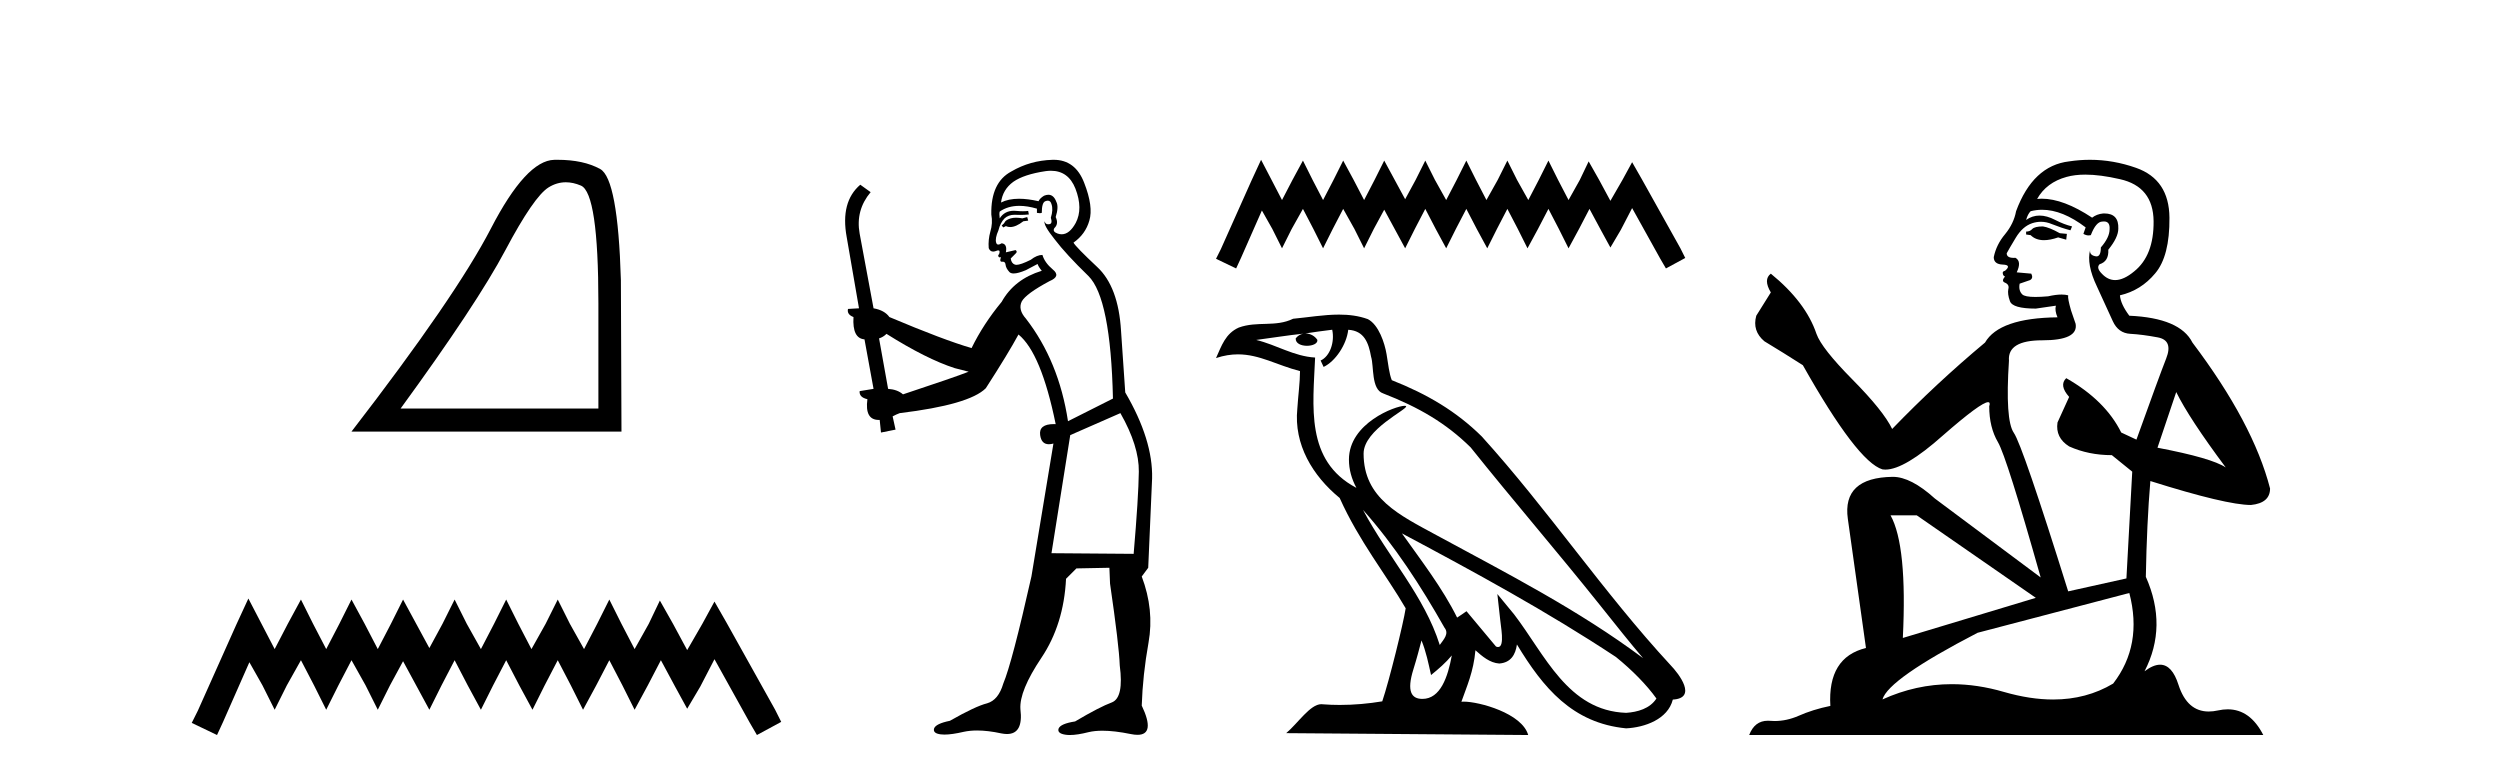
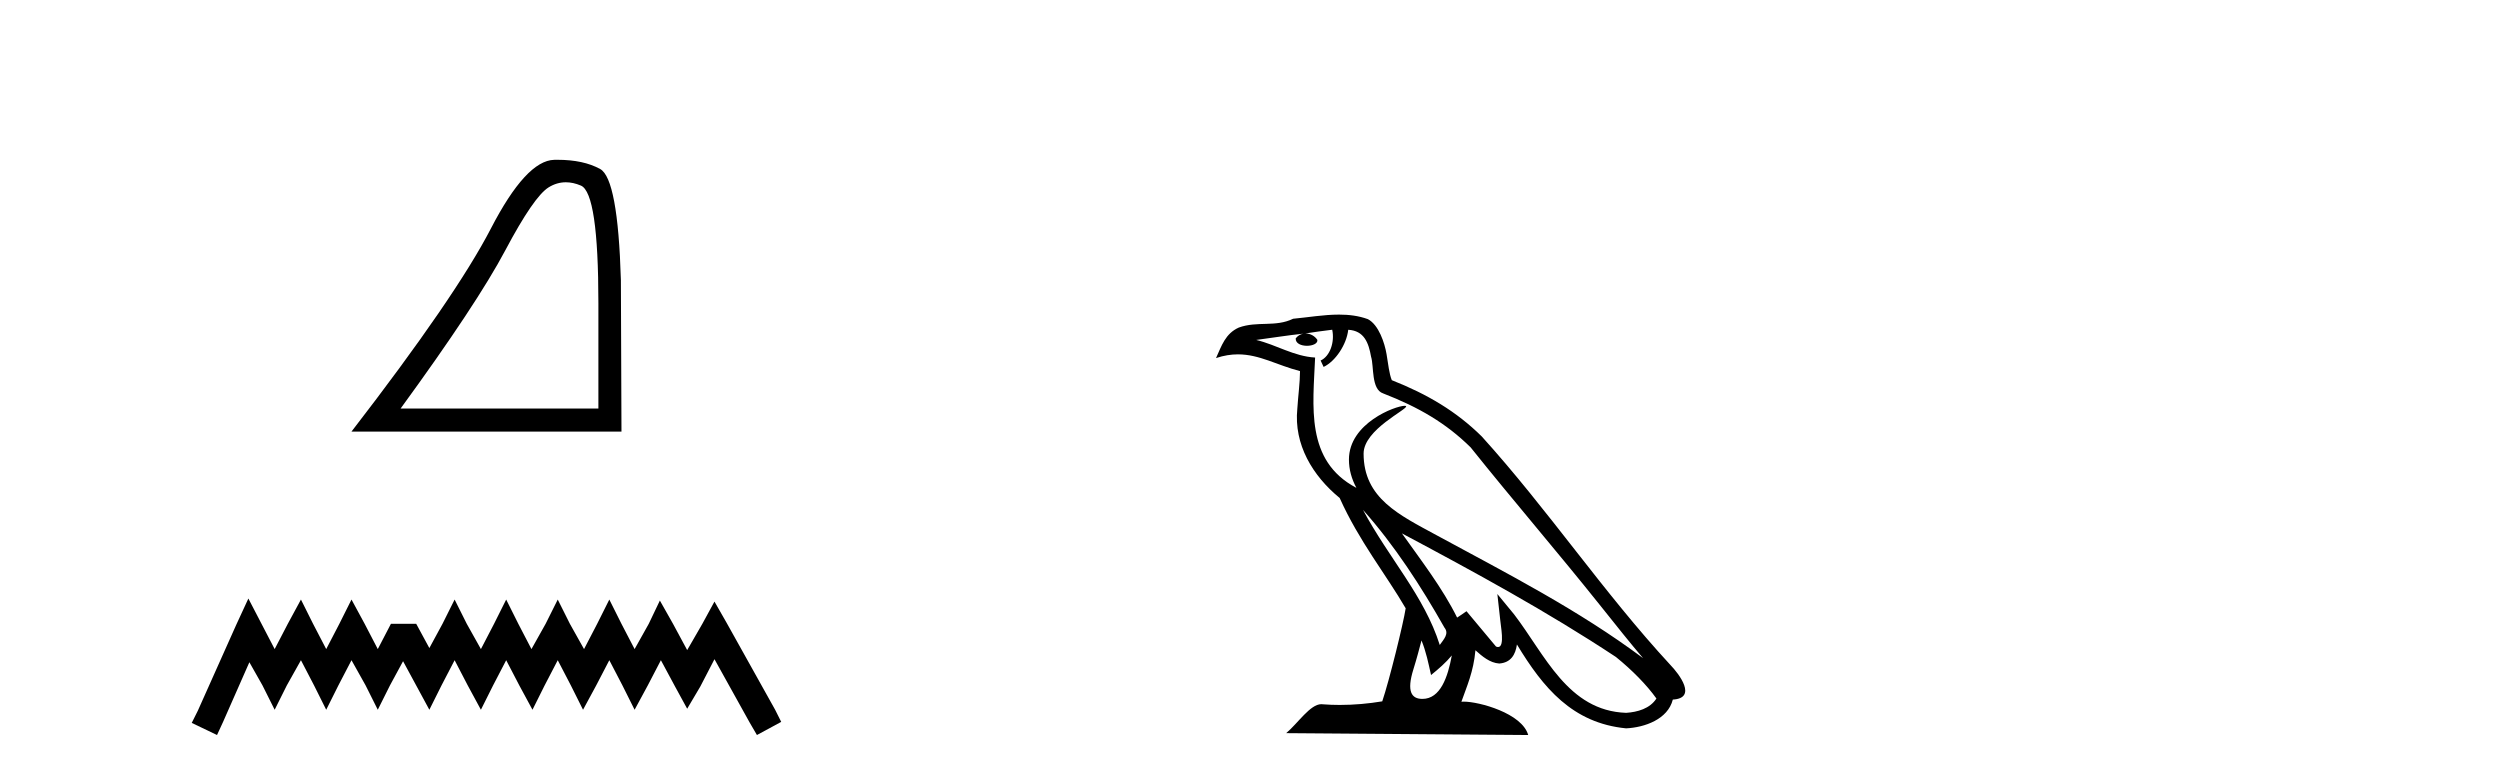
<svg xmlns="http://www.w3.org/2000/svg" width="132.0" height="41.0">
  <path d="M 29.877 9.624 Q 30.261 9.624 30.672 9.799 Q 31.595 10.189 31.595 16.004 L 31.595 21.569 L 21.153 21.569 Q 25.186 16.036 26.686 13.206 Q 28.187 10.377 28.968 9.892 Q 29.401 9.624 29.877 9.624 ZM 29.433 8.437 Q 29.35 8.437 29.265 8.439 Q 27.78 8.47 25.92 12.065 Q 24.06 15.66 18.558 22.788 L 32.814 22.788 L 32.783 14.785 Q 32.626 9.439 31.688 8.923 Q 30.804 8.437 29.433 8.437 Z" style="fill:#000000;stroke:none" />
-   <path d="M 13.114 31.602 L 12.473 32.99 L 10.444 37.528 L 10.124 38.169 L 11.459 38.809 L 11.779 38.115 L 13.167 34.966 L 13.861 36.193 L 14.502 37.475 L 15.142 36.193 L 15.89 34.859 L 16.584 36.193 L 17.224 37.475 L 17.865 36.193 L 18.559 34.859 L 19.306 36.193 L 19.947 37.475 L 20.588 36.193 L 21.282 34.912 L 21.976 36.193 L 22.67 37.475 L 23.31 36.193 L 24.004 34.859 L 24.698 36.193 L 25.392 37.475 L 26.033 36.193 L 26.727 34.859 L 27.421 36.193 L 28.115 37.475 L 28.755 36.193 L 29.449 34.859 L 30.143 36.193 L 30.784 37.475 L 31.478 36.193 L 32.172 34.859 L 32.866 36.193 L 33.507 37.475 L 34.201 36.193 L 34.895 34.859 L 35.642 36.247 L 36.283 37.421 L 36.977 36.247 L 37.724 34.805 L 39.593 38.169 L 39.966 38.809 L 41.248 38.115 L 40.927 37.475 L 38.365 32.884 L 37.724 31.763 L 37.084 32.937 L 36.283 34.325 L 35.535 32.937 L 34.841 31.709 L 34.254 32.937 L 33.507 34.272 L 32.813 32.937 L 32.172 31.656 L 31.531 32.937 L 30.837 34.272 L 30.09 32.937 L 29.449 31.656 L 28.809 32.937 L 28.061 34.272 L 27.367 32.937 L 26.727 31.656 L 26.086 32.937 L 25.392 34.272 L 24.645 32.937 L 24.004 31.656 L 23.364 32.937 L 22.67 34.218 L 21.976 32.937 L 21.282 31.656 L 20.641 32.937 L 19.947 34.272 L 19.253 32.937 L 18.559 31.656 L 17.918 32.937 L 17.224 34.272 L 16.53 32.937 L 15.89 31.656 L 15.196 32.937 L 14.502 34.272 L 13.808 32.937 L 13.114 31.602 Z" style="fill:#000000;stroke:none" />
-   <path d="M 54.237 11.461 L 53.981 11.53 Q 53.802 11.495 53.648 11.495 Q 53.494 11.495 53.366 11.53 Q 53.11 11.615 53.059 11.717 Q 53.007 11.82 52.888 11.905 L 52.973 12.008 L 53.11 11.94 Q 53.217 11.988 53.338 11.988 Q 53.642 11.988 54.032 11.683 L 54.288 11.649 L 54.237 11.461 ZM 55.486 9.016 Q 56.409 9.016 56.782 9.958 Q 57.192 11.017 56.799 11.769 Q 56.472 12.37 56.056 12.37 Q 55.952 12.37 55.843 12.332 Q 55.553 12.23 55.672 12.042 Q 55.911 11.82 55.74 11.461 Q 55.911 10.915 55.775 10.658 Q 55.637 10.283 55.353 10.283 Q 55.249 10.283 55.125 10.334 Q 54.903 10.47 54.835 10.624 Q 54.262 10.494 53.805 10.494 Q 53.241 10.494 52.854 10.693 Q 52.939 10.009 53.503 9.599 Q 54.066 9.206 55.211 9.036 Q 55.354 9.016 55.486 9.016 ZM 46.807 17.628 Q 48.925 18.96 50.411 19.438 L 51.145 19.626 Q 50.411 19.917 47.678 20.822 Q 47.387 20.566 46.892 20.532 L 46.414 17.867 Q 46.636 17.799 46.807 17.628 ZM 55.325 10.595 Q 55.47 10.595 55.518 10.778 Q 55.621 11.068 55.484 11.495 Q 55.587 11.82 55.399 11.837 Q 55.367 11.842 55.34 11.842 Q 55.189 11.842 55.16 11.683 L 55.16 11.683 Q 55.074 11.871 55.689 12.64 Q 56.287 13.426 57.466 14.57 Q 58.644 15.732 58.764 21.044 L 56.39 22.24 Q 55.911 19.08 54.169 16.825 Q 53.742 16.347 53.947 15.92 Q 54.169 15.51 55.416 14.843 Q 56.031 14.587 55.587 14.228 Q 55.16 13.87 55.04 13.46 Q 54.75 13.46 54.425 13.716 Q 53.889 13.984 53.667 13.984 Q 53.621 13.984 53.588 13.972 Q 53.4 13.904 53.366 13.648 L 53.622 13.391 Q 53.742 13.289 53.622 13.204 L 53.11 13.323 Q 53.195 12.879 52.888 12.845 Q 52.78 12.914 52.711 12.914 Q 52.626 12.914 52.597 12.811 Q 52.529 12.589 52.717 12.162 Q 52.819 11.752 53.041 11.53 Q 53.246 11.34 53.568 11.34 Q 53.595 11.34 53.622 11.342 Q 53.742 11.347 53.86 11.347 Q 54.095 11.347 54.323 11.325 L 54.288 11.137 Q 54.16 11.154 54.011 11.154 Q 53.861 11.154 53.691 11.137 Q 53.611 11.128 53.537 11.128 Q 53.038 11.128 52.785 11.53 Q 52.751 11.273 52.785 11.171 Q 53.217 10.869 53.821 10.869 Q 54.243 10.869 54.75 11.017 L 54.75 11.239 Q 54.827 11.256 54.891 11.256 Q 54.955 11.256 55.006 11.239 Q 55.006 10.693 55.194 10.624 Q 55.267 10.595 55.325 10.595 ZM 59.157 21.813 Q 60.148 23.555 60.13 24.905 Q 60.113 26.254 59.857 29.243 L 55.518 29.209 L 56.509 22.974 L 59.157 21.813 ZM 55.633 8.437 Q 55.601 8.437 55.57 8.438 Q 54.391 8.472 53.4 9.053 Q 52.307 9.633 52.341 11.325 Q 52.427 11.786 52.29 12.23 Q 52.17 12.657 52.204 13.101 Q 52.278 13.284 52.438 13.284 Q 52.502 13.284 52.58 13.255 Q 52.66 13.22 52.708 13.22 Q 52.824 13.22 52.751 13.426 Q 52.683 13.46 52.717 13.545 Q 52.74 13.591 52.793 13.591 Q 52.819 13.591 52.854 13.579 L 52.854 13.579 Q 52.757 13.82 52.902 13.82 Q 52.911 13.82 52.922 13.819 Q 52.936 13.817 52.949 13.817 Q 53.077 13.817 53.093 13.972 Q 53.11 14.16 53.298 14.365 Q 53.372 14.439 53.522 14.439 Q 53.754 14.439 54.169 14.263 L 54.784 13.938 Q 54.835 14.092 55.006 14.297 Q 53.554 14.741 52.888 15.937 Q 51.914 17.115 51.299 18.379 Q 49.83 17.952 46.96 16.74 Q 46.704 16.381 46.123 16.278 L 45.389 12.332 Q 45.167 11.102 45.97 10.146 L 45.423 9.753 Q 44.364 10.658 44.706 12.52 L 45.355 16.278 L 44.774 16.312 Q 44.706 16.603 45.064 16.74 Q 44.996 17.867 45.645 17.918 L 46.123 20.532 Q 45.748 20.6 45.389 20.651 Q 45.355 20.976 45.799 21.078 Q 45.65 22.173 46.401 22.173 Q 46.424 22.173 46.448 22.172 L 46.516 22.838 L 47.285 22.684 L 47.131 21.984 Q 47.319 21.881 47.507 21.813 Q 51.18 21.369 52.051 20.498 Q 53.229 18.67 53.776 17.662 Q 54.972 18.636 55.74 22.394 Q 55.693 22.392 55.648 22.392 Q 54.84 22.392 54.92 22.974 Q 54.987 23.456 55.379 23.456 Q 55.487 23.456 55.621 23.419 L 55.621 23.419 L 54.459 30.439 Q 53.434 35 52.973 36.093 Q 52.717 36.964 52.119 37.135 Q 51.504 37.289 50.155 38.058 Q 49.403 38.211 49.318 38.468 Q 49.249 38.724 49.676 38.775 Q 49.764 38.786 49.87 38.786 Q 50.258 38.786 50.889 38.639 Q 51.21 38.57 51.592 38.57 Q 52.163 38.57 52.871 38.724 Q 53.033 38.756 53.17 38.756 Q 54.041 38.756 53.878 37.443 Q 53.81 36.486 54.989 34.727 Q 56.167 32.967 56.287 30.559 L 56.834 30.012 L 58.576 29.978 L 58.61 30.815 Q 59.088 34.095 59.123 35.137 Q 59.345 36.828 58.713 37.084 Q 58.064 37.323 56.765 38.092 Q 55.997 38.211 55.894 38.468 Q 55.809 38.724 56.253 38.792 Q 56.36 38.809 56.49 38.809 Q 56.881 38.809 57.483 38.656 Q 57.798 38.582 58.208 38.582 Q 58.843 38.582 59.703 38.758 Q 59.903 38.799 60.059 38.799 Q 61.019 38.799 60.284 37.255 Q 60.335 35.649 60.643 33.924 Q 60.95 32.199 60.284 30.439 L 60.626 29.978 L 60.831 25.263 Q 60.882 23.231 59.413 20.72 Q 59.345 19.797 59.191 17.474 Q 59.054 15.134 57.927 14.092 Q 56.799 13.033 56.68 12.811 Q 57.312 12.367 57.517 11.649 Q 57.739 10.915 57.244 9.651 Q 56.778 8.437 55.633 8.437 Z" style="fill:#000000;stroke:none" />
-   <path d="M 66.585 8.437 L 66.075 9.542 L 64.461 13.154 L 64.206 13.664 L 65.268 14.174 L 65.523 13.621 L 66.628 11.114 L 67.18 12.091 L 67.69 13.111 L 68.2 12.091 L 68.795 11.029 L 69.348 12.091 L 69.858 13.111 L 70.368 12.091 L 70.92 11.029 L 71.515 12.091 L 72.025 13.111 L 72.535 12.091 L 73.087 11.072 L 73.64 12.091 L 74.192 13.111 L 74.702 12.091 L 75.255 11.029 L 75.807 12.091 L 76.359 13.111 L 76.869 12.091 L 77.422 11.029 L 77.974 12.091 L 78.527 13.111 L 79.037 12.091 L 79.589 11.029 L 80.142 12.091 L 80.652 13.111 L 81.204 12.091 L 81.757 11.029 L 82.309 12.091 L 82.819 13.111 L 83.371 12.091 L 83.924 11.029 L 84.519 12.134 L 85.029 13.069 L 85.581 12.134 L 86.176 10.987 L 87.664 13.664 L 87.961 14.174 L 88.981 13.621 L 88.726 13.111 L 86.686 9.457 L 86.176 8.564 L 85.666 9.499 L 85.029 10.604 L 84.434 9.499 L 83.881 8.522 L 83.414 9.499 L 82.819 10.562 L 82.266 9.499 L 81.757 8.479 L 81.247 9.499 L 80.694 10.562 L 80.099 9.499 L 79.589 8.479 L 79.079 9.499 L 78.484 10.562 L 77.932 9.499 L 77.422 8.479 L 76.912 9.499 L 76.359 10.562 L 75.765 9.499 L 75.255 8.479 L 74.745 9.499 L 74.192 10.519 L 73.64 9.499 L 73.087 8.479 L 72.577 9.499 L 72.025 10.562 L 71.472 9.499 L 70.92 8.479 L 70.41 9.499 L 69.858 10.562 L 69.305 9.499 L 68.795 8.479 L 68.243 9.499 L 67.69 10.562 L 67.138 9.499 L 66.585 8.437 Z" style="fill:#000000;stroke:none" />
+   <path d="M 13.114 31.602 L 12.473 32.99 L 10.444 37.528 L 10.124 38.169 L 11.459 38.809 L 11.779 38.115 L 13.167 34.966 L 13.861 36.193 L 14.502 37.475 L 15.142 36.193 L 15.89 34.859 L 16.584 36.193 L 17.224 37.475 L 17.865 36.193 L 18.559 34.859 L 19.306 36.193 L 19.947 37.475 L 20.588 36.193 L 21.282 34.912 L 21.976 36.193 L 22.67 37.475 L 23.31 36.193 L 24.004 34.859 L 24.698 36.193 L 25.392 37.475 L 26.033 36.193 L 26.727 34.859 L 27.421 36.193 L 28.115 37.475 L 28.755 36.193 L 29.449 34.859 L 30.143 36.193 L 30.784 37.475 L 31.478 36.193 L 32.172 34.859 L 32.866 36.193 L 33.507 37.475 L 34.201 36.193 L 34.895 34.859 L 35.642 36.247 L 36.283 37.421 L 36.977 36.247 L 37.724 34.805 L 39.593 38.169 L 39.966 38.809 L 41.248 38.115 L 40.927 37.475 L 38.365 32.884 L 37.724 31.763 L 37.084 32.937 L 36.283 34.325 L 35.535 32.937 L 34.841 31.709 L 34.254 32.937 L 33.507 34.272 L 32.813 32.937 L 32.172 31.656 L 31.531 32.937 L 30.837 34.272 L 30.09 32.937 L 29.449 31.656 L 28.809 32.937 L 28.061 34.272 L 27.367 32.937 L 26.727 31.656 L 26.086 32.937 L 25.392 34.272 L 24.645 32.937 L 24.004 31.656 L 23.364 32.937 L 22.67 34.218 L 21.976 32.937 L 20.641 32.937 L 19.947 34.272 L 19.253 32.937 L 18.559 31.656 L 17.918 32.937 L 17.224 34.272 L 16.53 32.937 L 15.89 31.656 L 15.196 32.937 L 14.502 34.272 L 13.808 32.937 L 13.114 31.602 Z" style="fill:#000000;stroke:none" />
  <path d="M 71.964 26.919 L 71.964 26.919 C 73.641 28.803 75.029 30.953 76.266 33.137 C 76.526 33.457 76.234 33.751 76.019 34.055 C 75.204 31.467 73.327 29.469 71.964 26.919 ZM 70.341 17.41 C 70.481 18.062 70.223 18.814 69.729 19.036 L 69.887 19.374 C 70.505 19.08 71.099 18.201 71.187 17.412 C 72.031 17.462 72.261 18.097 72.393 18.835 C 72.552 19.338 72.391 20.561 73.03 20.772 C 74.915 21.503 76.357 22.347 77.651 23.623 C 79.884 26.416 82.217 29.12 84.449 31.915 C 85.317 33.003 86.11 33.999 86.754 34.751 C 83.364 32.216 79.575 30.278 75.858 28.263 C 73.883 27.19 71.998 26.312 71.998 23.949 C 71.998 22.678 74.34 21.614 74.243 21.448 C 74.235 21.434 74.208 21.427 74.165 21.427 C 73.685 21.427 71.224 22.339 71.224 24.264 C 71.224 24.797 71.367 25.291 71.615 25.752 C 71.611 25.752 71.607 25.752 71.603 25.751 C 68.904 24.321 69.333 21.428 69.438 18.878 C 68.316 18.816 67.392 18.204 66.327 17.949 C 67.153 17.842 67.977 17.704 68.805 17.619 L 68.805 17.619 C 68.649 17.65 68.507 17.74 68.413 17.867 C 68.399 18.139 68.707 18.258 69.006 18.258 C 69.299 18.258 69.584 18.144 69.557 17.947 C 69.424 17.741 69.183 17.607 68.936 17.607 C 68.929 17.607 68.922 17.607 68.915 17.607 C 69.327 17.548 69.876 17.46 70.341 17.41 ZM 75.055 33.815 C 75.297 34.403 75.422 35.025 75.559 35.642 C 75.952 35.324 76.333 34.997 76.656 34.607 L 76.656 34.607 C 76.446 35.75 76.054 36.902 75.103 36.902 C 74.527 36.902 74.26 36.513 74.629 35.334 C 74.803 34.778 74.942 34.247 75.055 33.815 ZM 74.022 28.163 L 74.022 28.163 C 77.87 30.213 81.681 32.283 85.321 34.689 C 86.178 35.383 86.942 36.158 87.459 36.882 C 87.116 37.415 86.463 37.598 85.86 37.638 C 82.779 37.531 81.573 34.561 79.945 32.439 L 79.06 31.364 L 79.213 32.741 C 79.223 32.989 79.477 34.163 79.099 34.163 C 79.066 34.163 79.03 34.155 78.988 34.136 L 77.431 32.272 C 77.264 32.382 77.107 32.507 76.936 32.609 C 76.163 31.046 75.033 29.59 74.022 28.163 ZM 70.7 16.611 C 69.891 16.611 69.063 16.757 68.277 16.83 C 67.34 17.287 66.391 16.938 65.408 17.295 C 64.698 17.614 64.499 18.26 64.206 18.906 C 64.624 18.767 65.005 18.71 65.363 18.71 C 66.508 18.71 67.43 19.286 68.641 19.594 C 68.638 20.201 68.543 20.89 68.498 21.585 C 68.31 23.466 69.302 25.118 70.735 26.294 C 71.762 28.58 73.183 30.335 74.22 32.119 C 74.097 32.92 73.351 35.945 72.983 37.031 C 72.263 37.152 71.494 37.221 70.738 37.221 C 70.433 37.221 70.13 37.21 69.833 37.186 C 69.81 37.183 69.787 37.181 69.764 37.181 C 69.18 37.181 68.539 38.178 67.911 38.71 L 80.689 38.809 C 80.363 37.657 78.093 37.046 77.286 37.046 C 77.239 37.046 77.198 37.048 77.162 37.052 C 77.447 36.237 77.802 35.472 77.903 34.334 C 78.26 34.653 78.66 34.999 79.159 35.034 C 79.769 34.989 80.017 34.572 80.094 34.028 C 81.477 36.315 83.023 38.182 85.86 38.457 C 86.84 38.409 88.061 37.98 88.325 36.938 C 89.625 36.865 88.672 35.599 88.19 35.102 C 84.652 31.273 81.732 26.902 78.236 23.044 C 76.89 21.716 75.37 20.818 73.487 20.073 C 73.347 19.728 73.301 19.239 73.21 18.7 C 73.111 18.112 72.797 17.15 72.224 16.851 C 71.735 16.672 71.222 16.611 70.7 16.611 Z" style="fill:#000000;stroke:none" />
-   <path d="M 107.867 11.955 Q 107.44 11.955 107.303 12.091 Q 107.184 12.228 106.979 12.228 L 106.979 12.382 L 107.218 12.416 Q 107.483 12.681 107.923 12.681 Q 108.248 12.681 108.67 12.535 L 109.097 12.655 L 109.131 12.348 L 108.755 12.313 Q 108.209 12.006 107.867 11.955 ZM 110.105 9.22 Q 110.893 9.22 111.933 9.46 Q 113.692 9.853 113.71 11.681 Q 113.727 13.492 112.685 14.329 Q 112.133 14.788 111.681 14.788 Q 111.292 14.788 110.976 14.449 Q 110.669 14.141 110.857 13.953 Q 111.352 13.8 111.318 13.185 Q 111.847 12.535 111.847 12.074 Q 111.88 11.27 111.109 11.27 Q 111.077 11.27 111.045 11.271 Q 110.703 11.305 110.464 11.493 Q 108.952 10.491 107.803 10.491 Q 107.679 10.491 107.56 10.503 L 107.56 10.503 Q 108.055 9.631 109.114 9.341 Q 109.546 9.22 110.105 9.22 ZM 114.905 20.701 Q 115.572 22.068 117.519 24.682 Q 116.785 24.186 113.915 23.639 L 114.905 20.701 ZM 107.822 11.076 Q 108.9 11.076 110.122 12.006 L 110.003 12.348 Q 110.146 12.431 110.281 12.431 Q 110.339 12.431 110.395 12.416 Q 110.669 11.698 111.01 11.698 Q 111.051 11.693 111.088 11.693 Q 111.417 11.693 111.386 12.108 Q 111.386 12.535 110.925 13.065 Q 110.925 13.538 110.695 13.538 Q 110.659 13.538 110.617 13.526 Q 110.31 13.458 110.361 13.185 L 110.361 13.185 Q 110.156 13.953 110.72 15.132 Q 111.267 16.328 111.557 16.96 Q 111.847 17.592 112.48 17.626 Q 113.112 17.66 113.932 17.814 Q 114.752 17.968 114.376 18.925 Q 114 19.881 112.804 23.212 L 112.001 22.837 Q 111.164 21.145 109.097 19.967 L 109.097 19.967 Q 108.704 20.342 109.251 20.957 L 108.636 22.307 Q 108.516 23.11 109.251 23.571 Q 110.276 24.032 111.506 24.032 L 112.582 24.904 L 112.275 30.541 L 109.2 31.224 Q 106.791 23.52 106.33 22.854 Q 105.868 22.187 106.073 19.044 Q 105.988 17.968 107.833 17.968 Q 109.746 17.968 109.593 17.097 L 109.353 16.396 Q 109.165 15.747 109.2 15.593 Q 109.049 15.552 108.85 15.552 Q 108.55 15.552 108.14 15.645 Q 107.753 15.679 107.472 15.679 Q 106.91 15.679 106.774 15.542 Q 106.569 15.337 106.637 14.978 L 107.184 14.79 Q 107.372 14.688 107.252 14.449 L 106.483 14.38 Q 106.757 13.8 106.415 13.612 Q 106.364 13.615 106.318 13.615 Q 105.954 13.615 105.954 13.373 Q 106.073 13.15 106.432 12.553 Q 106.791 11.955 107.303 11.784 Q 107.534 11.71 107.761 11.71 Q 108.056 11.71 108.345 11.835 Q 108.858 12.04 109.319 12.16 L 109.405 11.955 Q 108.978 11.852 108.516 11.613 Q 108.072 11.382 107.688 11.382 Q 107.303 11.382 106.979 11.613 Q 107.064 11.305 107.218 11.152 Q 107.514 11.076 107.822 11.076 ZM 101.205 27.21 L 107.491 31.566 L 100.47 33.684 Q 100.709 28.816 99.821 27.21 ZM 112.428 31.31 Q 113.146 34.06 111.574 36.093 Q 110.166 36.934 108.404 36.934 Q 107.194 36.934 105.817 36.537 Q 104.406 36.124 103.054 36.124 Q 101.166 36.124 99.394 36.93 Q 99.701 35.854 104.416 33.411 L 112.428 31.31 ZM 110.35 8.437 Q 109.803 8.437 109.251 8.521 Q 107.338 8.743 106.449 11.152 Q 106.33 11.801 105.868 12.365 Q 105.407 12.911 105.27 13.578 Q 105.27 13.953 105.749 13.97 Q 106.227 13.988 105.868 14.295 Q 105.715 14.329 105.749 14.449 Q 105.766 14.568 105.868 14.603 Q 105.646 14.842 105.868 14.927 Q 106.108 15.03 106.039 15.269 Q 105.988 15.525 106.125 15.901 Q 106.261 16.294 107.491 16.294 L 108.55 16.14 L 108.55 16.14 Q 108.482 16.396 108.636 16.755 Q 105.561 16.789 104.809 18.087 Q 102.23 20.24 99.906 22.649 Q 99.445 21.692 97.805 20.035 Q 96.182 18.395 95.909 17.626 Q 95.345 15.952 93.5 14.449 Q 93.09 14.756 93.5 15.44 L 92.731 16.67 Q 92.509 17.472 93.159 18.019 Q 94.149 18.617 95.191 19.283 Q 98.061 24.374 99.394 24.784 Q 99.468 24.795 99.548 24.795 Q 100.562 24.795 102.588 22.99 Q 104.597 21.235 104.971 21.235 Q 105.103 21.235 105.031 21.453 Q 105.031 22.563 105.493 23.349 Q 105.954 24.135 107.748 30.49 L 102.161 26.322 Q 100.897 25.177 99.941 25.177 Q 97.258 25.211 97.566 27.398 L 98.523 34.214 Q 96.49 34.709 96.643 37.272 Q 95.721 37.46 94.952 37.801 Q 94.331 38.07 93.699 38.07 Q 93.566 38.07 93.432 38.058 Q 93.386 38.055 93.341 38.055 Q 92.645 38.055 92.356 38.809 L 119.501 38.809 Q 118.808 37.452 117.624 37.452 Q 117.377 37.452 117.109 37.511 Q 116.851 37.568 116.62 37.568 Q 115.48 37.568 115.025 36.161 Q 114.688 35.096 114.053 35.096 Q 113.691 35.096 113.231 35.444 Q 114.461 33.069 113.3 30.456 Q 113.351 27.62 113.539 25.399 Q 117.553 26.663 118.852 26.663 Q 119.859 26.561 119.859 25.792 Q 118.971 22.341 115.76 18.087 Q 115.11 16.789 112.428 16.67 Q 111.967 16.055 111.933 15.593 Q 113.043 15.337 113.795 14.432 Q 114.564 13.526 114.547 11.493 Q 114.53 9.478 112.787 8.863 Q 111.581 8.437 110.35 8.437 Z" style="fill:#000000;stroke:none" />
</svg>